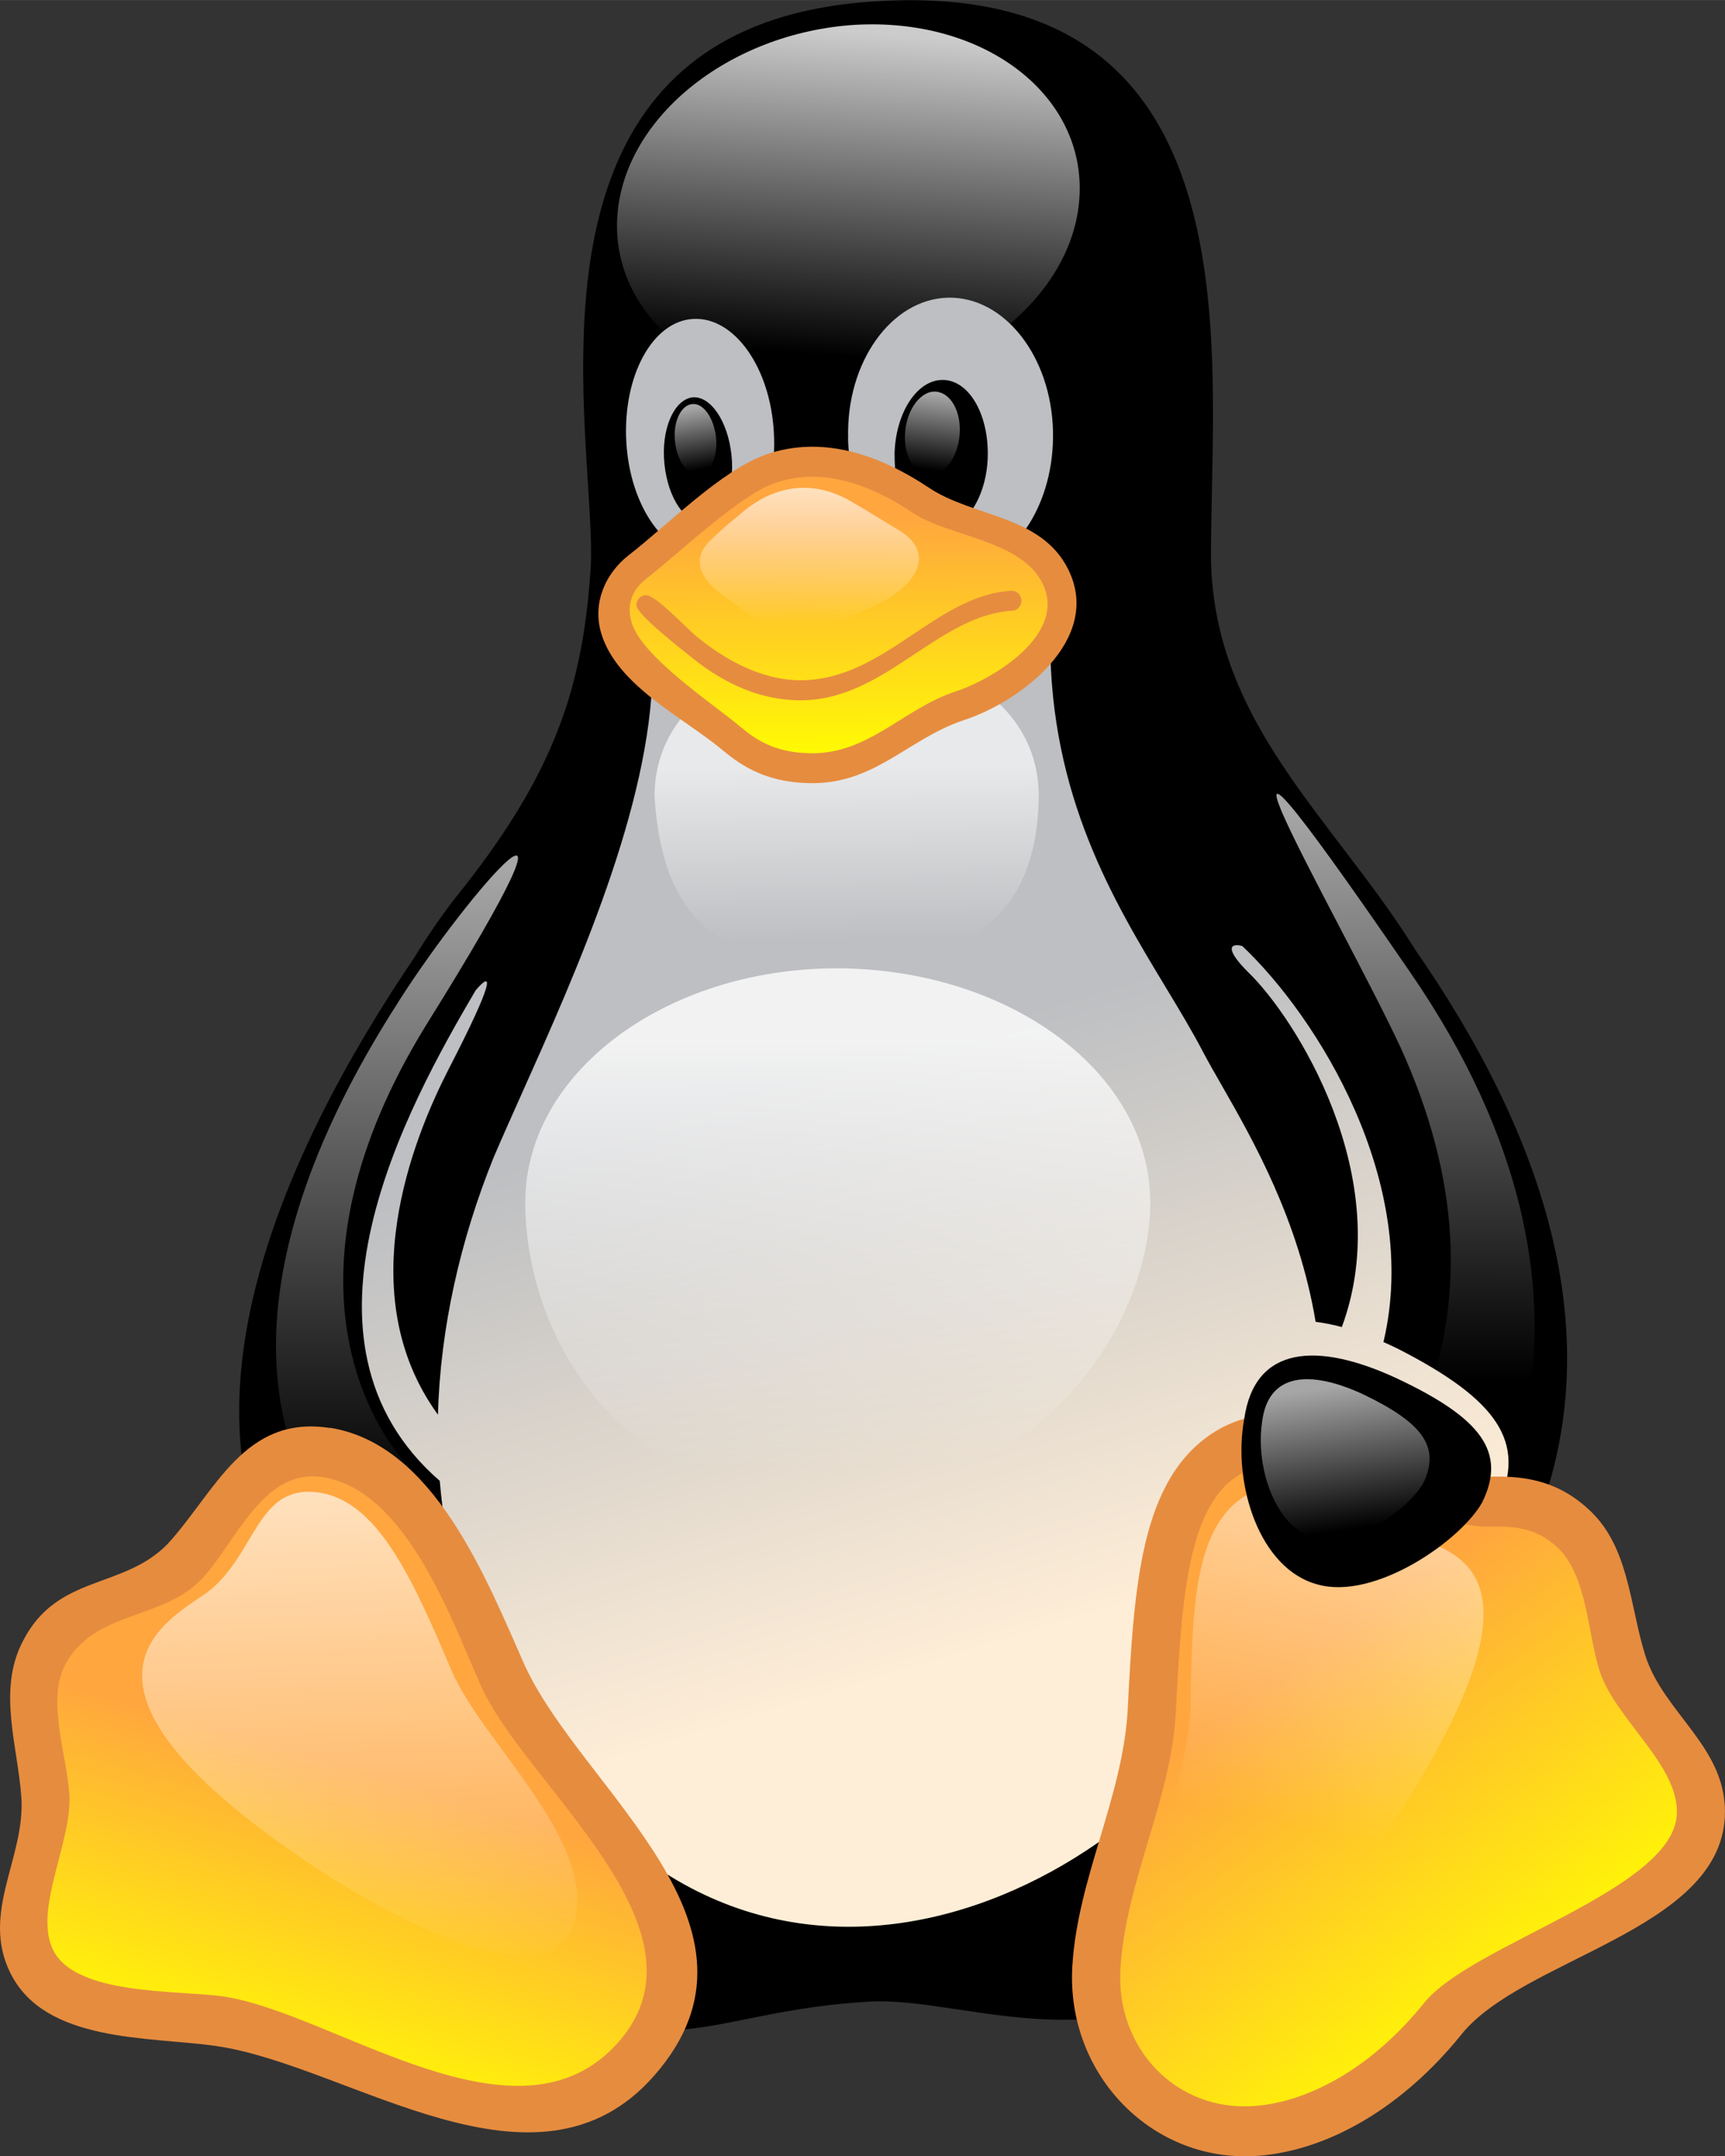
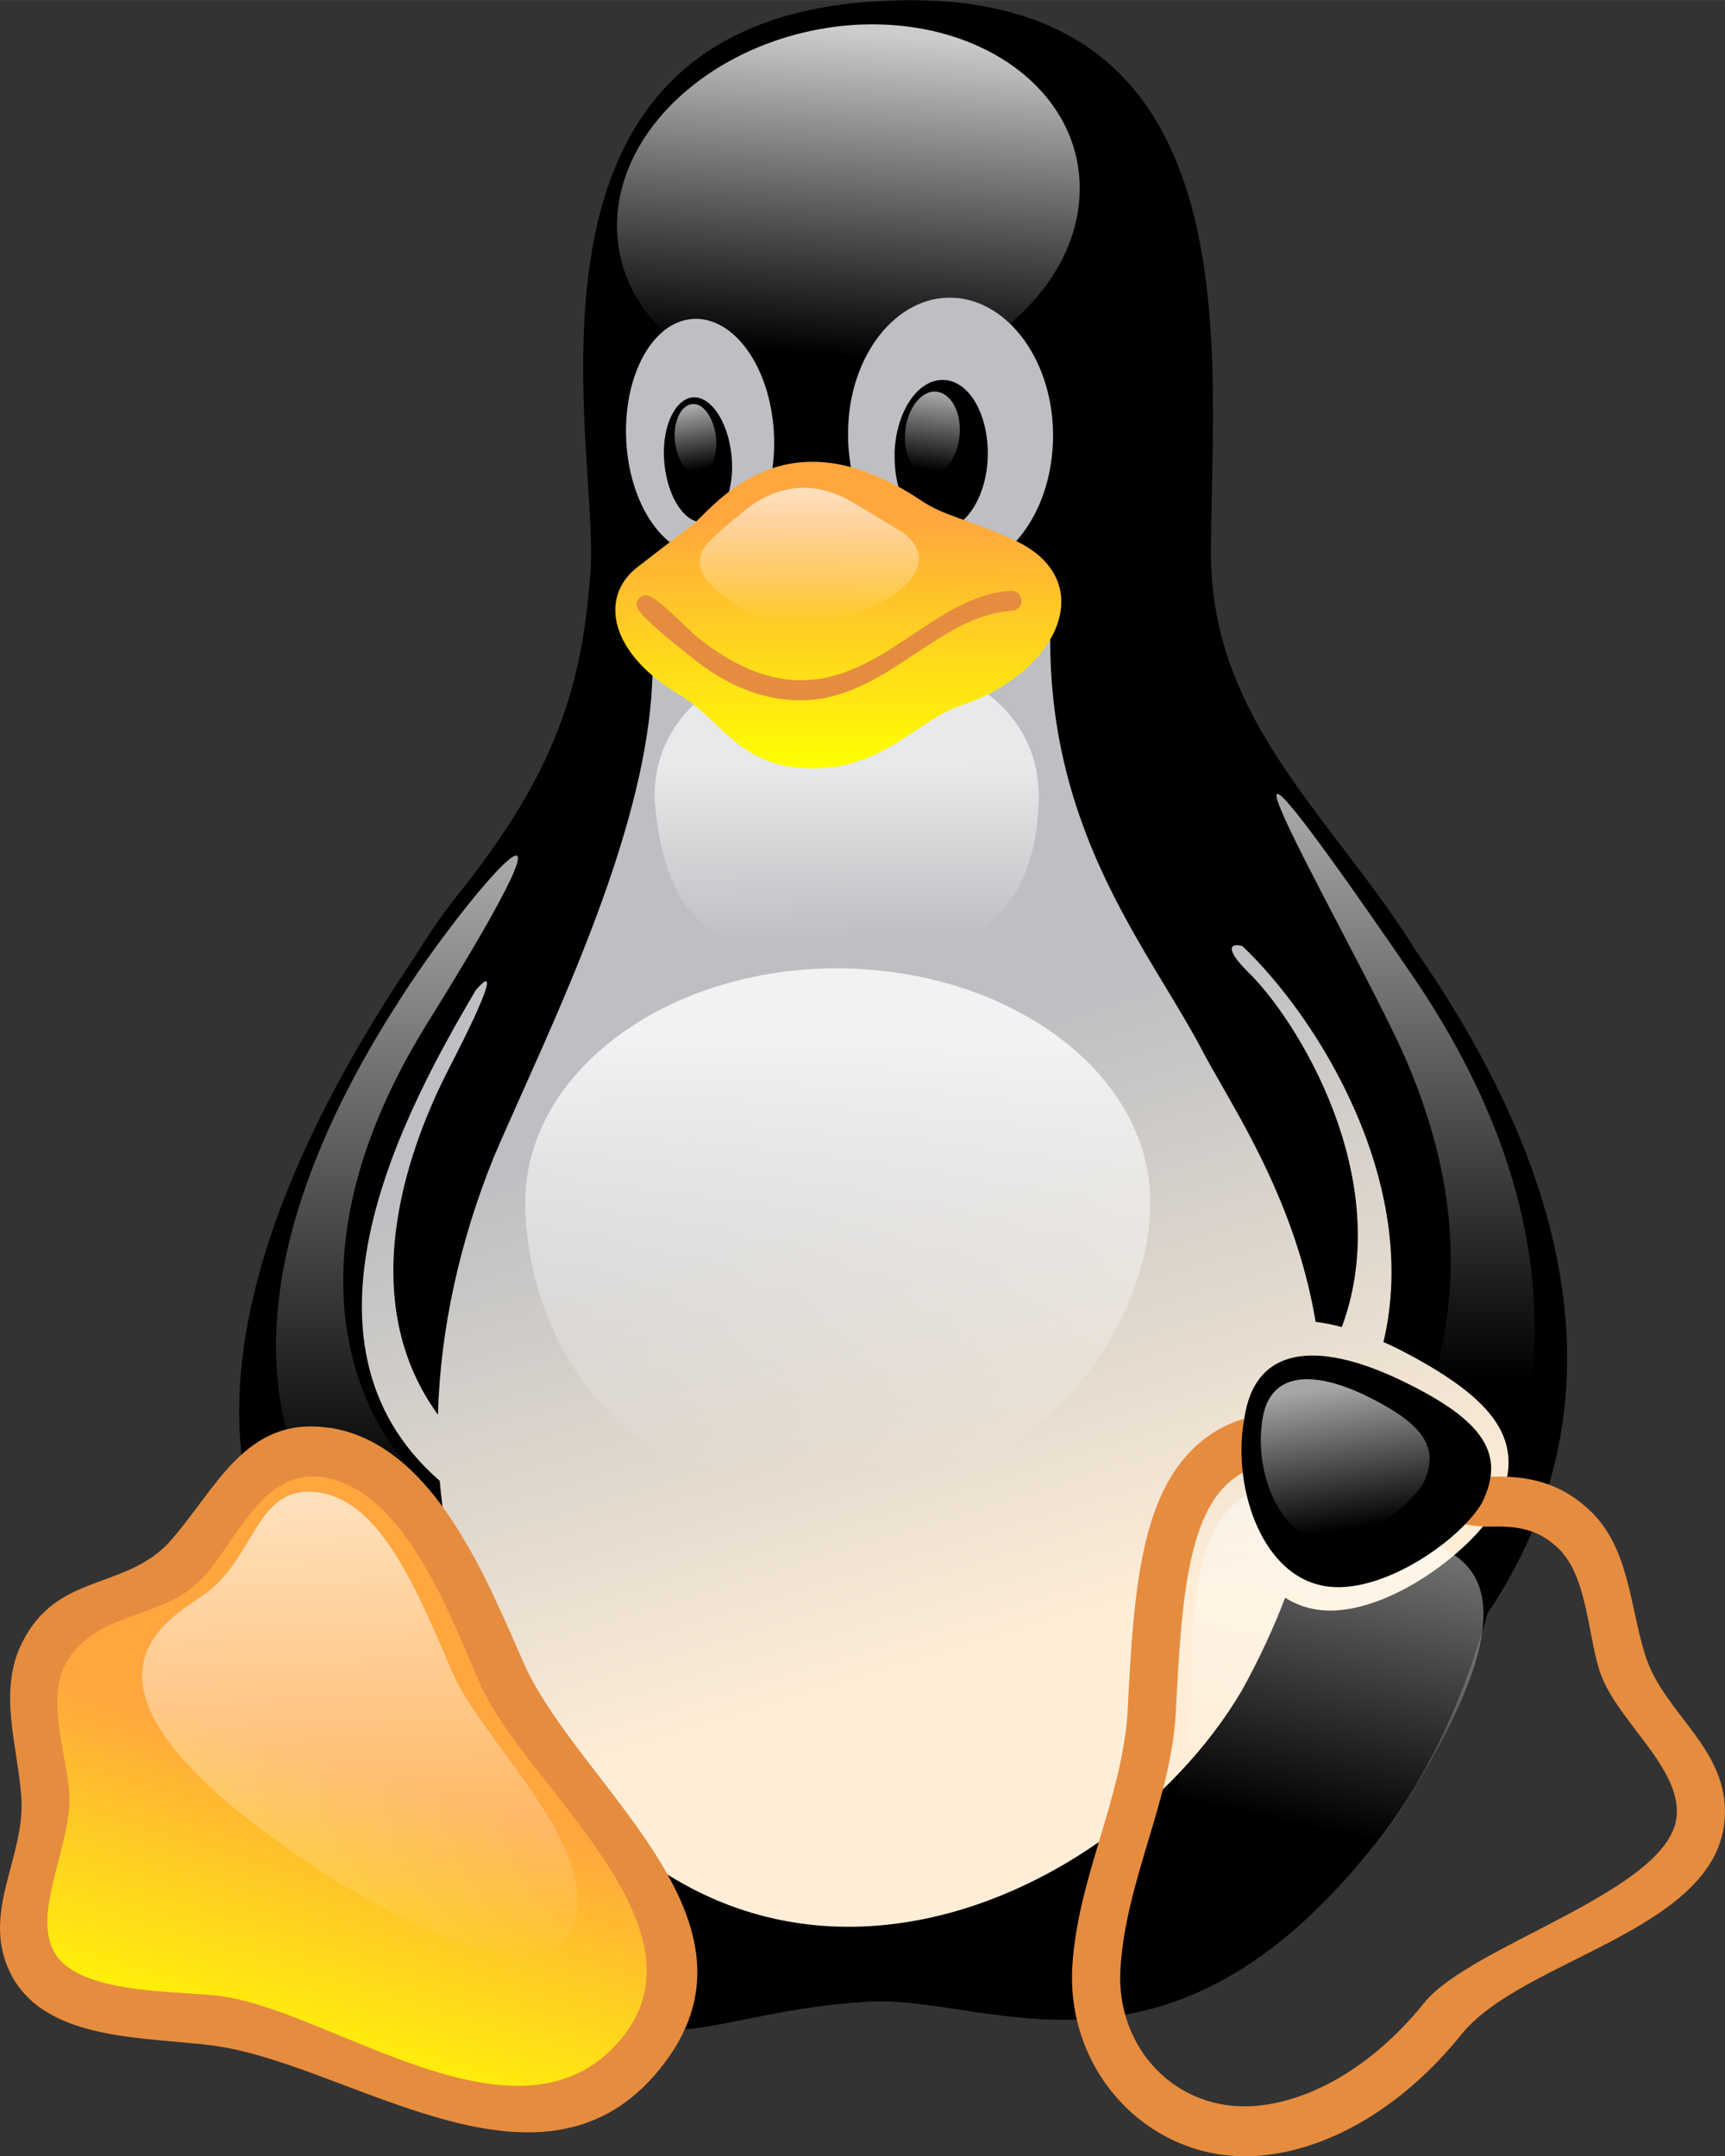
<svg xmlns="http://www.w3.org/2000/svg" xmlns:ns1="http://sodipodi.sourceforge.net/DTD/sodipodi-0.dtd" xmlns:ns2="http://www.inkscape.org/namespaces/inkscape" width="399.989" height="500.054" viewBox="0 0 16 20.002" fill="none" version="1.1" id="svg54" ns1:docname="linux.svg' %}" ns2:version="1.4.2 (ebf0e94, 2025-05-08)">
  <rect x="0" y="0" width="16" height="20.002" fill="#333333" stroke="none" />
  <ns1:namedview id="namedview54" pagecolor="#505050" bordercolor="#eeeeee" borderopacity="1" ns2:showpageshadow="0" ns2:pageopacity="0" ns2:pagecheckerboard="0" ns2:deskcolor="#505050" ns2:zoom="1.505" ns2:cx="199.33555" ns2:cy="249.83389" ns2:window-width="3440" ns2:window-height="1386" ns2:window-x="2560" ns2:window-y="30" ns2:window-maximized="1" ns2:current-layer="svg54" />
  <path d="m 3.306,15.91 c -0.125,-0.187 -0.235,-0.439 -0.324,-0.74 -1.607,-1.812 -0.365,-4.478 0.862,-6.289 0.118,-0.194 0.246,-0.381 0.385,-0.559 0.937,-1.164 1.179,-1.974 1.251,-3.069 0.009,-0.204 -0.008,-0.474 -0.028,-0.784 -0.099,-1.584 -0.264,-4.216 2.563,-4.449 C 11.549,-0.273 11.261,2.971 11.235,4.873 c -0.001,0.079 -0.002,0.155 -0.003,0.229 -0.01,1.147 0.589,1.932 1.213,2.751 0.228,0.299 0.46,0.603 0.666,0.931 0.006,0.01 0.012,0.019 0.018,0.029 1.091,1.574 2.169,3.923 0.669,6.152 -0.211,0.761 -0.53,1.459 -0.956,2.027 -1.53,2.013 -2.89,1.809 -3.951,1.649 -0.32,-0.048 -0.614,-0.092 -0.876,-0.07 -0.436,0.027 -0.786,0.097 -1.088,0.158 -1.167,0.236 -1.623,0.328 -3.622,-2.819 z" fill="#000000" id="path2" />
  <path d="m 10.014,1.795 c -0.033,0.932 -1.022,1.742 -2.207,1.817 -1.186,0.075 -2.116,-0.633 -2.083,-1.565 0.033,-0.932 1.022,-1.742 2.207,-1.817 1.186,-0.068 2.116,0.633 2.083,1.565 z" fill="url(#paint0_linear_87_7435)" id="path3" style="fill:url(#paint0_linear_87_7435)" />
  <path fill-rule="evenodd" clip-rule="evenodd" d="m 7.866,4.061 c 0.009,0.507 0.242,0.939 0.568,1.135 -1.064,-0.095 -2.382,0.294 -2.382,1.03 -0.016,1.245 -0.709,2.794 -1.208,3.909 -0.098,0.22 -0.189,0.422 -0.266,0.603 -0.309,0.765 -0.494,1.583 -0.516,2.385 -0.818,-1.127 -0.224,-2.574 0.097,-3.201 0.426,-0.826 0.418,-0.929 0.253,-0.736 -0.635,1.08 -1.831,3.248 -0.333,4.551 0.048,0.582 0.189,1.145 0.441,1.663 2.004,4.043 5.758,2.382 6.996,0.286 0.165,-0.298 0.298,-0.586 0.404,-0.865 0.062,0.039 0.128,0.069 0.199,0.089 0.622,0.184 1.552,-0.517 1.775,-0.953 0.269,-0.579 -0.006,-0.973 -0.923,-1.443 -0.047,-0.023 -0.093,-0.045 -0.139,-0.065 0.352,-1.481 -0.618,-3.021 -1.31,-3.674 -0.129,-0.032 -0.147,0.041 0.053,0.241 0.436,0.418 1.384,1.907 0.871,3.294 -0.085,-0.023 -0.166,-0.039 -0.243,-0.048 -0.158,-0.946 -0.578,-1.682 -0.872,-2.196 -0.067,-0.116 -0.127,-0.222 -0.176,-0.315 -0.099,-0.189 -0.217,-0.385 -0.342,-0.592 -0.483,-0.799 -1.072,-1.774 -1.072,-3.219 -0.074,-0.318 -0.374,-0.53 -0.773,-0.647 0.464,-0.093 0.811,-0.635 0.799,-1.286 -0.013,-0.701 -0.452,-1.259 -0.976,-1.246 -0.524,0.014 -0.943,0.599 -0.924,1.3 z m 0.432,0.157 c -0.006,0.388 0.177,0.701 0.419,0.701 0.236,0 0.439,-0.313 0.445,-0.694 0.006,-0.388 -0.177,-0.701 -0.419,-0.701 -0.242,0 -0.439,0.313 -0.446,0.694 z" fill="url(#paint1_linear_87_7435)" id="path4" style="fill:url(#paint1_linear_87_7435)" />
  <path fill-rule="evenodd" clip-rule="evenodd" d="m 6.556,5.15 c 0.38,-0.02 0.655,-0.531 0.622,-1.137 -0.033,-0.606 -0.367,-1.075 -0.747,-1.055 -0.38,0.02 -0.655,0.531 -0.622,1.137 0.033,0.606 0.367,1.075 0.747,1.055 z m 0.229,-0.926 c 0.033,0.32 -0.085,0.592 -0.255,0.619 -0.17,0.02 -0.334,-0.218 -0.367,-0.538 -0.033,-0.32 0.085,-0.592 0.255,-0.619 0.17,-0.02 0.334,0.218 0.367,0.538 z" fill="url(#paint2_linear_87_7435)" id="path5" style="fill:url(#paint2_linear_87_7435)" />
  <path d="m 8.396,4 c -0.02,0.218 0.079,0.395 0.216,0.408 0.138,0.014 0.269,-0.157 0.288,-0.367 0.02,-0.218 -0.079,-0.395 -0.216,-0.408 -0.138,-0.014 -0.269,0.157 -0.288,0.368 z" fill="url(#paint3_linear_87_7435)" id="path6" style="fill:url(#paint3_linear_87_7435)" />
  <path d="m 6.641,4.054 c 0.02,0.177 -0.052,0.334 -0.157,0.347 -0.105,0.014 -0.203,-0.122 -0.223,-0.306 -0.02,-0.177 0.052,-0.334 0.157,-0.347 0.105,-0.014 0.203,0.129 0.223,0.306 z" fill="url(#paint4_linear_87_7435)" id="path7" style="fill:url(#paint4_linear_87_7435)" />
  <path d="m 10.669,11.153 c 0,1.198 -1.107,2.75 -3.007,2.736 -1.959,0.014 -2.79,-1.538 -2.79,-2.736 0,-1.198 1.297,-2.171 2.895,-2.171 1.605,0.007 2.902,0.973 2.902,2.171 z" fill="url(#paint5_linear_87_7435)" id="path8" style="fill:url(#paint5_linear_87_7435)" />
  <path d="m 9.635,7.389 c -0.02,1.239 -0.799,1.531 -1.782,1.531 -0.983,0 -1.696,-0.184 -1.782,-1.531 0,-0.844 0.799,-1.334 1.782,-1.334 0.983,-0.007 1.782,0.483 1.782,1.334 z" fill="url(#paint6_linear_87_7435)" id="path9" style="fill:url(#paint6_linear_87_7435)" />
  <path d="m 3.694,9.295 c 0.642,-1.014 1.998,-2.573 0.256,0.218 -1.415,2.3 -0.524,3.777 -0.066,4.186 1.323,1.225 1.271,2.049 0.229,1.402 -2.234,-1.382 -1.768,-3.709 -0.419,-5.805 z" fill="url(#paint7_linear_87_7435)" id="path10" style="fill:url(#paint7_linear_87_7435)" />
  <path d="m 12.988,9.71 c -0.557,-1.191 -2.325,-4.213 0.085,-0.701 2.194,3.178 0.655,5.39 0.38,5.608 -0.275,0.218 -1.199,0.66 -0.93,-0.109 0.275,-0.769 1.637,-2.225 0.465,-4.798 z" fill="url(#paint8_linear_87_7435)" id="path11" style="fill:url(#paint8_linear_87_7435)" />
  <path d="m 3.209,19.102 c -1.467,-0.81 -3.596,0.157 -2.823,-2.035 0.157,-0.497 -0.229,-1.245 0.02,-1.729 0.295,-0.592 0.93,-0.463 1.31,-0.858 0.373,-0.408 0.609,-1.116 1.31,-1.007 0.694,0.109 1.159,0.994 1.644,2.083 0.36,0.776 1.631,1.872 1.546,2.743 -0.105,1.334 -1.565,1.586 -3.006,0.803 z" fill="url(#paint9_linear_87_7435)" id="path12" style="fill:url(#paint9_linear_87_7435)" />
  <path fill-rule="evenodd" clip-rule="evenodd" d="m 1.877,14.64 c -0.357,0.39 -1.012,0.297 -1.275,0.807 -0.169,0.328 0.016,0.832 0.041,1.191 0.031,0.444 -0.337,1.072 -0.15,1.451 0.21,0.425 1.161,0.37 1.578,0.431 1.031,0.151 2.736,1.485 3.668,0.42 0.912,-1.041 -0.841,-2.359 -1.27,-3.284 -0.28,-0.628 -0.698,-1.832 -1.476,-1.954 -0.549,-0.085 -0.799,0.592 -1.115,0.938 z m 1.182,-1.396 c 0.97,0.152 1.455,1.409 1.812,2.213 0.543,1.165 2.404,2.418 1.198,3.796 -1.095,1.251 -2.825,-0.093 -4.06,-0.273 -0.617,-0.09 -1.59,-0.025 -1.913,-0.678 -0.278,-0.561 0.14,-1.07 0.102,-1.629 -0.033,-0.477 -0.222,-0.989 0.01,-1.441 0.318,-0.636 0.931,-0.482 1.348,-0.911 0.443,-0.486 0.708,-1.198 1.503,-1.075 z" fill="#e68c3f" id="path13" />
-   <path d="m 13.381,18.728 c 1.074,-1.354 3.465,-1.075 1.854,-2.933 -0.341,-0.402 -0.236,-1.259 -0.655,-1.627 -0.491,-0.449 -1.035,-0.082 -1.533,-0.313 -0.498,-0.252 -1.022,-0.735 -1.631,-0.395 -0.609,0.347 -0.675,1.246 -0.734,2.43 -0.052,0.851 -0.799,2.273 -0.4,3.056 0.577,1.211 2.076,1.048 3.098,-0.218 z" fill="url(#paint10_linear_87_7435)" id="path14" style="fill:url(#paint10_linear_87_7435)" />
  <path fill-rule="evenodd" clip-rule="evenodd" d="m 13.81,13.698 c 0.275,-0.007 0.605,0.012 0.915,0.294 0.385,0.34 0.389,0.894 0.534,1.359 0.172,0.55 0.775,0.864 0.739,1.509 -0.059,1.054 -1.884,1.308 -2.446,2.016 -0.54,0.669 -1.222,1.067 -1.87,1.121 -0.982,0.081 -1.793,-0.744 -1.736,-1.753 0.047,-0.816 0.462,-1.558 0.513,-2.368 0.029,-0.586 0.061,-1.13 0.167,-1.571 0.107,-0.446 0.3,-0.83 0.682,-1.048 0.837,-0.468 1.646,0.464 2.501,0.441 z m -2.288,-0.035 c -0.227,0.129 -0.371,0.368 -0.463,0.753 -0.094,0.39 -0.124,0.89 -0.154,1.488 -0.05,0.812 -0.467,1.553 -0.513,2.367 -0.041,0.726 0.516,1.325 1.255,1.264 0.502,-0.042 1.081,-0.358 1.562,-0.955 0.431,-0.542 2.305,-1.046 2.344,-1.747 0.026,-0.458 -0.576,-0.887 -0.718,-1.339 -0.111,-0.353 -0.116,-0.901 -0.4,-1.149 -0.181,-0.165 -0.371,-0.19 -0.615,-0.184 -0.705,0.018 -1.645,-0.862 -2.299,-0.498 z" fill="#e68c3f" id="path15" />
  <path d="m 12.916,16.917 c 1.664,-2.552 0.426,-2.532 0.006,-2.729 -0.419,-0.204 -0.858,-0.606 -1.349,-0.327 -0.491,0.286 -0.517,1.021 -0.531,1.987 -0.02,0.694 -0.576,1.858 -0.242,2.505 0.406,0.755 1.389,-0.34 2.116,-1.436 z" fill="url(#paint11_linear_87_7435)" id="path16" style="fill:url(#paint11_linear_87_7435)" />
  <path d="m 2.868,17.285 c -2.489,-1.674 -1.323,-2.246 -0.95,-2.511 0.452,-0.34 0.459,-0.994 1.015,-0.932 0.557,0.061 0.884,0.776 1.258,1.661 0.275,0.633 1.232,1.477 1.159,2.205 -0.092,0.858 -1.408,0.293 -2.482,-0.422 z" fill="url(#paint12_linear_87_7435)" id="path17" style="fill:url(#paint12_linear_87_7435)" />
-   <path d="m 13.748,13.936 c -0.197,0.354 -0.996,0.912 -1.526,0.762 -0.544,-0.143 -0.792,-0.939 -0.681,-1.538 0.098,-0.681 0.681,-0.715 1.415,-0.374 0.779,0.367 1.022,0.681 0.792,1.15 z" fill="#000000" id="path18" />
+   <path d="m 13.748,13.936 c -0.197,0.354 -0.996,0.912 -1.526,0.762 -0.544,-0.143 -0.792,-0.939 -0.681,-1.538 0.098,-0.681 0.681,-0.715 1.415,-0.374 0.779,0.367 1.022,0.681 0.792,1.15 " fill="#000000" id="path18" />
  <path d="m 13.211,13.739 c -0.124,0.245 -0.648,0.633 -1.015,0.531 -0.367,-0.102 -0.55,-0.653 -0.491,-1.069 0.052,-0.47 0.445,-0.497 0.943,-0.265 0.537,0.259 0.707,0.476 0.563,0.803 z" fill="url(#paint13_linear_87_7435)" id="path19" style="fill:url(#paint13_linear_87_7435)" />
  <path d="m 6.437,4.858 c 0.262,-0.252 0.897,-1.021 2.103,-0.218 0.223,0.15 0.406,0.163 0.832,0.354 0.858,0.367 0.452,1.252 -0.465,1.552 -0.393,0.129 -0.747,0.626 -1.454,0.579 -0.609,-0.034 -0.766,-0.449 -1.14,-0.674 -0.661,-0.388 -0.76,-0.912 -0.4,-1.191 0.36,-0.279 0.498,-0.381 0.524,-0.402 z" fill="url(#paint14_linear_87_7435)" id="path20" style="fill:url(#paint14_linear_87_7435)" />
-   <path fill-rule="evenodd" clip-rule="evenodd" d="m 5.993,5.37 c -0.137,0.106 -0.181,0.247 -0.135,0.403 0.093,0.32 0.764,0.761 1.02,0.977 0.146,0.123 0.313,0.22 0.583,0.235 0.578,0.039 0.899,-0.406 1.405,-0.572 0.333,-0.109 1.038,-0.524 0.804,-1.001 -0.199,-0.406 -0.87,-0.432 -1.204,-0.656 -0.574,-0.382 -0.991,-0.379 -1.289,-0.272 -0.326,0.117 -0.89,0.657 -1.185,0.886 z m 1.098,-1.149 c 0.387,-0.139 0.89,-0.119 1.522,0.301 0.415,0.279 1.046,0.252 1.297,0.763 0.319,0.651 -0.454,1.226 -0.962,1.392 -0.544,0.179 -0.849,0.628 -1.502,0.585 -0.339,-0.019 -0.556,-0.147 -0.734,-0.296 -0.369,-0.31 -0.994,-0.605 -1.137,-1.097 -0.079,-0.273 0.036,-0.549 0.26,-0.722 0.361,-0.28 0.849,-0.778 1.258,-0.926 z" fill="#e68c3f" id="path21" />
  <path fill-rule="evenodd" clip-rule="evenodd" d="m 9.474,5.567 c 0.003,0.051 -0.035,0.095 -0.084,0.098 -0.693,0.039 -1.181,0.831 -1.963,0.831 -0.438,0 -0.785,-0.211 -1.033,-0.415 -0.05,-0.041 -0.491,-0.381 -0.491,-0.467 0,-0.051 0.04,-0.093 0.089,-0.093 0.092,0 0.37,0.302 0.473,0.386 0.234,0.192 0.58,0.403 0.961,0.403 0.775,0 1.251,-0.79 1.954,-0.83 0.049,-0.003 0.091,0.036 0.094,0.087 z" fill="#e68c3f" id="path22" />
  <path d="m 6.844,4.789 c 0.131,-0.122 0.544,-0.456 1.087,-0.116 0.118,0.068 0.236,0.143 0.406,0.245 0.347,0.211 0.177,0.517 -0.242,0.708 -0.19,0.082 -0.504,0.259 -0.74,0.245 -0.262,-0.027 -0.439,-0.204 -0.609,-0.32 -0.321,-0.218 -0.301,-0.402 -0.151,-0.544 0.111,-0.109 0.236,-0.211 0.249,-0.218 z" fill="url(#paint15_linear_87_7435)" id="path23" style="fill:url(#paint15_linear_87_7435)" />
  <defs id="defs54">
    <linearGradient id="paint0_linear_87_7435" x1="16.058" y1="6.306" x2="15.836" y2="9.306" gradientUnits="userSpaceOnUse" gradientTransform="translate(-8,-6)">
      <stop stop-color="white" stop-opacity="0.8" id="stop23" />
      <stop offset="1" stop-color="white" stop-opacity="0" id="stop24" />
    </linearGradient>
    <linearGradient id="paint1_linear_87_7435" x1="12.897" y1="22.672" x2="11.251" y2="17.272" gradientUnits="userSpaceOnUse" gradientTransform="translate(-8,-6)">
      <stop stop-color="#FFEED7" id="stop25" />
      <stop offset="1" stop-color="#BDBFC2" id="stop26" />
    </linearGradient>
    <linearGradient id="paint2_linear_87_7435" x1="12.897" y1="22.672" x2="11.251" y2="17.272" gradientUnits="userSpaceOnUse" gradientTransform="translate(-8,-6)">
      <stop stop-color="#FFEED7" id="stop27" />
      <stop offset="1" stop-color="#BDBFC2" id="stop28" />
    </linearGradient>
    <linearGradient id="paint3_linear_87_7435" x1="16.668" y1="9.655" x2="16.575" y2="10.354" gradientUnits="userSpaceOnUse" gradientTransform="translate(-8,-6)">
      <stop stop-color="white" stop-opacity="0.65" id="stop29" />
      <stop offset="1" stop-color="white" stop-opacity="0" id="stop30" />
    </linearGradient>
    <linearGradient id="paint4_linear_87_7435" x1="14.434" y1="9.783" x2="14.534" y2="10.348" gradientUnits="userSpaceOnUse" gradientTransform="translate(-8,-6)">
      <stop stop-color="white" stop-opacity="0.65" id="stop31" />
      <stop offset="1" stop-color="white" stop-opacity="0" id="stop32" />
    </linearGradient>
    <linearGradient id="paint5_linear_87_7435" x1="15.761" y1="15.631" x2="15.778" y2="19.627" gradientUnits="userSpaceOnUse" gradientTransform="translate(-8,-6)">
      <stop stop-color="white" stop-opacity="0.8" id="stop33" />
      <stop offset="1" stop-color="white" stop-opacity="0" id="stop34" />
    </linearGradient>
    <linearGradient id="paint6_linear_87_7435" x1="15.85" y1="13.125" x2="15.869" y2="14.714" gradientUnits="userSpaceOnUse" gradientTransform="translate(-8,-6)">
      <stop stop-color="white" stop-opacity="0.65" id="stop35" />
      <stop offset="1" stop-color="white" stop-opacity="0" id="stop36" />
    </linearGradient>
    <linearGradient id="paint7_linear_87_7435" x1="11.72" y1="14.105" x2="11.72" y2="19.937" gradientUnits="userSpaceOnUse" gradientTransform="translate(-8,-6)">
      <stop stop-color="white" stop-opacity="0.65" id="stop37" />
      <stop offset="1" stop-color="white" stop-opacity="0" id="stop38" />
    </linearGradient>
    <linearGradient id="paint8_linear_87_7435" x1="21.033" y1="13.536" x2="21.031" y2="18.805" gradientUnits="userSpaceOnUse" gradientTransform="translate(-8,-6)">
      <stop stop-color="white" stop-opacity="0.65" id="stop39" />
      <stop offset="1" stop-color="white" stop-opacity="0" id="stop40" />
    </linearGradient>
    <linearGradient id="paint9_linear_87_7435" x1="11.429" y1="22.437" x2="10.535" y2="25.421" gradientUnits="userSpaceOnUse" gradientTransform="translate(-8,-6)">
      <stop stop-color="#FFA63F" id="stop41" />
      <stop offset="1" stop-color="#FFFF00" id="stop42" />
    </linearGradient>
    <linearGradient id="paint10_linear_87_7435" x1="19.882" y1="21.53" x2="22.266" y2="24.78" gradientUnits="userSpaceOnUse" gradientTransform="translate(-8,-6)">
      <stop stop-color="#FFA63F" id="stop43" />
      <stop offset="1" stop-color="#FFFF00" id="stop44" />
    </linearGradient>
    <linearGradient id="paint11_linear_87_7435" x1="20.52" y1="18.933" x2="19.686" y2="22.86" gradientUnits="userSpaceOnUse" gradientTransform="translate(-8,-6)">
      <stop stop-color="white" stop-opacity="0.65" id="stop45" />
      <stop offset="1" stop-color="white" stop-opacity="0" id="stop46" />
    </linearGradient>
    <linearGradient id="paint12_linear_87_7435" x1="11.246" y1="19.904" x2="11.412" y2="24.324" gradientUnits="userSpaceOnUse" gradientTransform="translate(-8,-6)">
      <stop stop-color="white" stop-opacity="0.65" id="stop47" />
      <stop offset="1" stop-color="white" stop-opacity="0" id="stop48" />
    </linearGradient>
    <linearGradient id="paint13_linear_87_7435" x1="20.375" y1="18.862" x2="20.569" y2="20.182" gradientUnits="userSpaceOnUse" gradientTransform="translate(-8,-6)">
      <stop stop-color="white" stop-opacity="0.65" id="stop49" />
      <stop offset="1" stop-color="white" stop-opacity="0" id="stop50" />
    </linearGradient>
    <linearGradient id="paint14_linear_87_7435" x1="15.764" y1="10.784" x2="15.78" y2="13.11" gradientUnits="userSpaceOnUse" gradientTransform="translate(-8,-6)">
      <stop stop-color="#FFA63F" id="stop51" />
      <stop offset="1" stop-color="#FFFF00" id="stop52" />
    </linearGradient>
    <linearGradient id="paint15_linear_87_7435" x1="15.511" y1="10.564" x2="15.506" y2="11.794" gradientUnits="userSpaceOnUse" gradientTransform="translate(-8,-6)">
      <stop stop-color="white" stop-opacity="0.65" id="stop53" />
      <stop offset="1" stop-color="white" stop-opacity="0" id="stop54" />
    </linearGradient>
  </defs>
</svg>